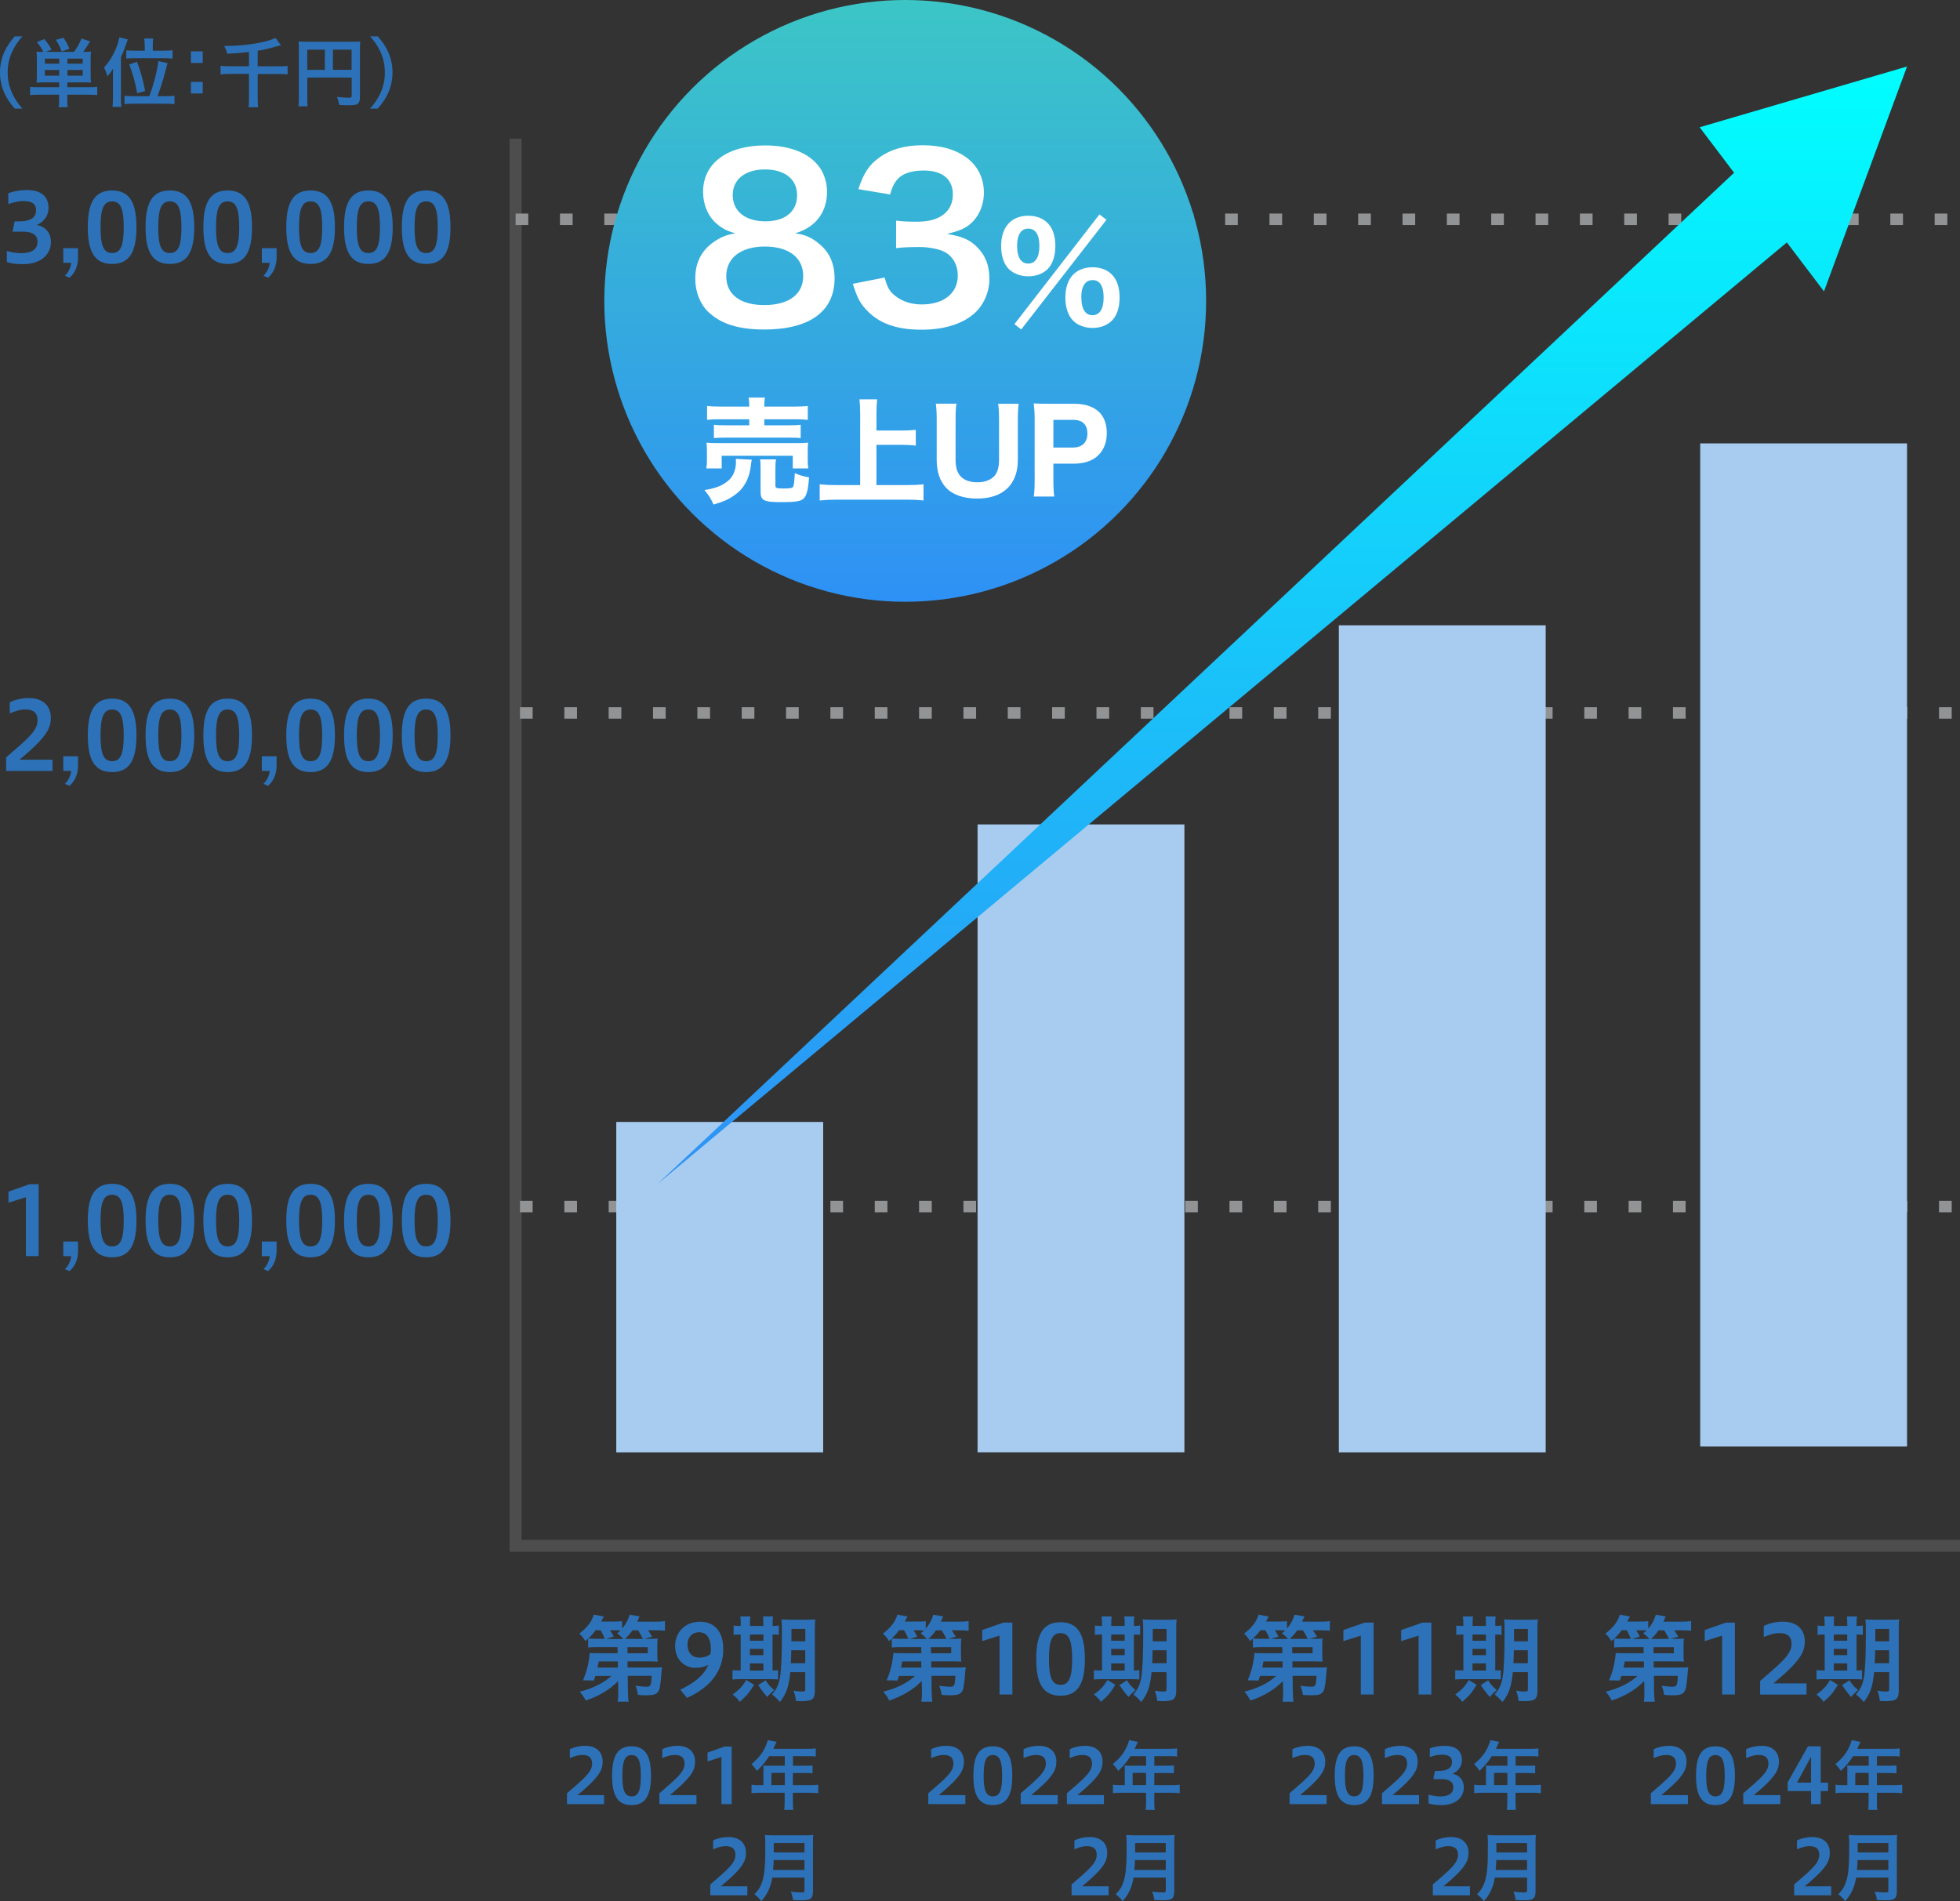
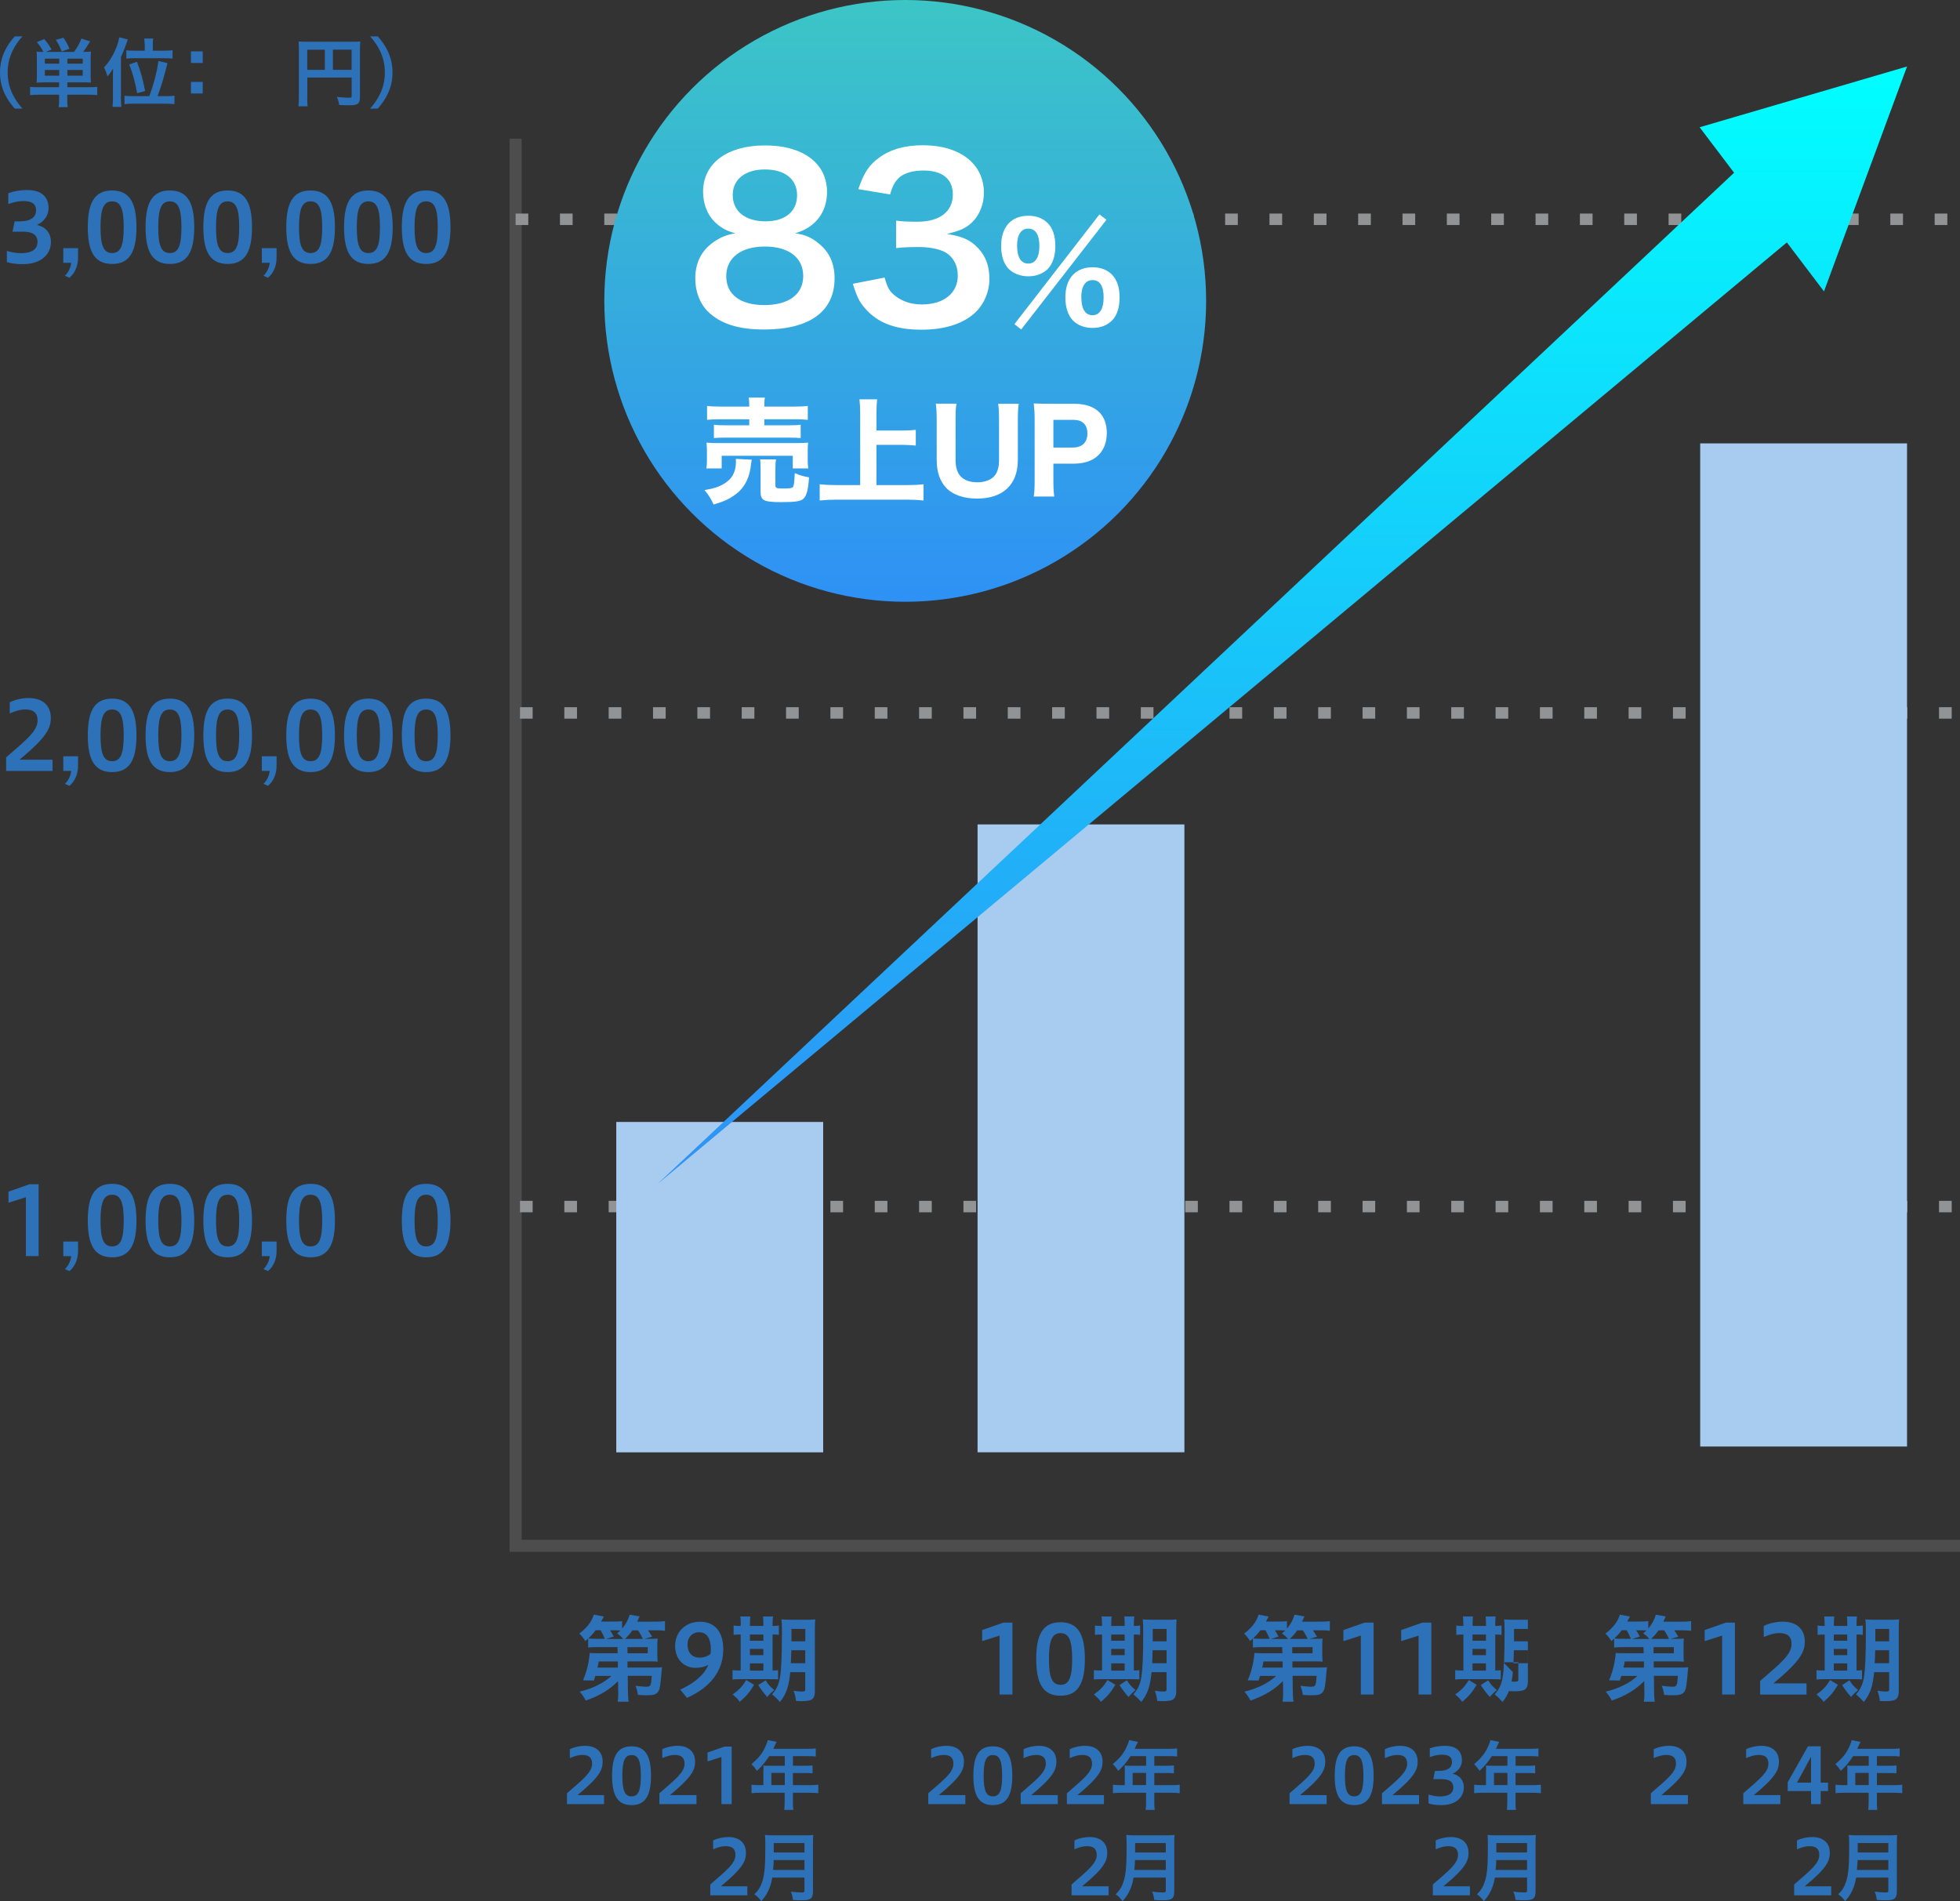
<svg xmlns="http://www.w3.org/2000/svg" id="_レイヤー_2" viewBox="0 0 309.39 300.14">
  <rect x="0" y="0" width="309.39" height="300.14" fill="#333333" stroke="none" />
  <defs>
    <style>.cls-1,.cls-2,.cls-3{fill:none;}.cls-4{fill:#a8ccf0;}.cls-2{stroke:#919395;stroke-dasharray:2 5;stroke-width:1.81px;}.cls-2,.cls-3{stroke-miterlimit:10;}.cls-5{isolation:isolate;}.cls-6{fill:url(#_名称未設定グラデーション_3);}.cls-7{fill:url(#_名称未設定グラデーション_2);}.cls-8{clip-path:url(#clippath-1);}.cls-9{clip-path:url(#clippath-3);}.cls-10{clip-path:url(#clippath-2);}.cls-11{fill:#fff;}.cls-12{fill:#2d72b8;}.cls-13{clip-path:url(#clippath);}.cls-3{stroke:#4d4d4d;stroke-width:1.9px;}</style>
    <clipPath id="clippath">
      <rect class="cls-1" x="97.28" y="177.12" width="32.66" height="52.16" />
    </clipPath>
    <clipPath id="clippath-1">
      <rect class="cls-1" x="268.38" y="70" width="32.65" height="158.36" />
    </clipPath>
    <clipPath id="clippath-2">
      <rect class="cls-1" x="154.31" y="130.15" width="32.65" height="99.12" />
    </clipPath>
    <clipPath id="clippath-3">
-       <rect class="cls-1" x="211.34" y="98.72" width="32.65" height="130.56" />
-     </clipPath>
+       </clipPath>
    <linearGradient id="_名称未設定グラデーション_3" x1="-1213.97" y1="66.51" x2="-1213.97" y2="65.51" gradientTransform="translate(239696.08 11746.27) scale(197.28 -176.46)" gradientUnits="userSpaceOnUse">
      <stop offset="0" stop-color="aqua" />
      <stop offset="1" stop-color="#2e91f5" />
    </linearGradient>
    <linearGradient id="_名称未設定グラデーション_2" x1="-1208.64" y1="63.86" x2="-1208.64" y2="62.86" gradientTransform="translate(114963.56 6066.51) scale(95 -95)" gradientUnits="userSpaceOnUse">
      <stop offset="0" stop-color="#3cc6c6" />
      <stop offset="1" stop-color="#2e91f5" />
    </linearGradient>
  </defs>
  <g id="_レイヤー_1-2">
    <path id="_パス_132" class="cls-3" d="M81.39,21.89v222.14h228" />
    <g class="cls-5">
      <path class="cls-12" d="M97.57,265.38c-1.29,1.35-3.06,2.4-5.11,3.08-.29-.56-.51-.87-.95-1.4,2.04-.5,3.78-1.35,5.01-2.49h-2.55c-.08.25-.1.38-.23.73l-1.71-.03c.4-.96.64-1.74.84-2.7.12-.66.21-1.32.22-1.62.25.03.68.04,1.39.04h3.02l-.03-.96h-3.27c-.58,0-.97.01-1.36.06v-1.41c-.17.15-.23.21-.45.39-.29-.48-.58-.85-.95-1.17,1.25-.96,1.96-1.89,2.29-3l1.59.3c-.21.39-.27.5-.43.79h1.87c.71,0,1.08-.01,1.44-.07v1.18c.57-.66.93-1.32,1.2-2.19l1.56.27c-.13.3-.15.33-.38.83h2.8c.78,0,1.11-.02,1.59-.09v1.53c-.45-.06-.87-.08-1.51-.08h-1.16c.27.41.41.62.64,1.01l-1.21.34h.71c.74,0,1.01-.02,1.38-.04-.04.29-.06.51-.06,1.03v1.53c0,.53.02.76.06,1.08-.36-.03-.78-.04-1.38-.04h-3.39v.97h4.2c.57,0,.91-.01,1.26-.04-.03.2-.04.29-.06.45-.04.55-.09,1.02-.12,1.38-.15,1.44-.24,1.82-.54,2.14-.28.33-.72.45-1.72.45-.43,0-.73-.01-1.37-.06-.09-.58-.18-.93-.38-1.44.56.08,1.28.15,1.61.15.79,0,.84-.08.95-1.72h-3.79l.03,2.46c.02.78.04,1.17.12,1.62h-1.74c.07-.42.09-.69.09-1.26v-.38l-.03-1.63ZM95.48,258.73c-.2-.48-.38-.86-.67-1.37h-.79c-.39.53-.67.84-1.16,1.3.33.04.66.06,1.35.06h1.28ZM97.52,262.29h-3.01c-.06.36-.08.45-.2.97h3.22v-.97ZM98.36,258.73c-.23-.3-.53-.57-.95-.87.25-.21.33-.27.54-.46-.24-.02-.52-.03-.82-.03h-.83c.18.27.27.42.58.99l-1.21.38h2.69ZM101.48,258.73c-.17-.38-.45-.87-.75-1.35h-.9c-.39.56-.72.93-1.18,1.35h2.83ZM99.05,261h3.2v-.96h-3.21l.02.96Z" />
      <path class="cls-12" d="M107.39,266.74c2-.95,3.69-2.15,4.43-3.92-.54.31-1.19.48-2.03.48-1.67,0-3.22-1.2-3.22-3.46s1.69-3.82,3.91-3.82c2.36,0,3.69,1.6,3.69,4.35,0,3.42-2.05,6.03-5.73,7.67l-1.05-1.29ZM112.15,261.12c.03-.27.06-.55.06-.74,0-1.77-.66-2.7-1.88-2.7-1,0-1.8.72-1.8,1.95s.67,2.06,1.92,2.06c.54,0,1.15-.14,1.69-.57Z" />
      <path class="cls-12" d="M116.93,256.44c0-.53-.01-.88-.08-1.25h1.59c-.04.34-.06.72-.06,1.26v.24h2.12v-.25c0-.57-.01-.92-.06-1.25h1.59c-.06.34-.08.71-.08,1.26v.24c.51-.01.74-.03.99-.08v1.49c-.25-.04-.46-.06-.99-.06v5.68c.48-.01.62-.01.87-.06v1.47c-.29-.03-.63-.04-1.23-.04h-4.82c-.6,0-.85.01-1.14.06v-1.49c.3.04.54.06,1.11.06h.18v-5.68c-.62,0-.85.02-1.12.06v-1.49c.25.06.51.08,1.12.08v-.25ZM119.03,265.98c-.75,1.23-1.14,1.7-2.26,2.69-.31-.45-.54-.67-1.12-1.17,1.02-.72,1.53-1.26,2.14-2.28l1.25.76ZM120.5,259.02v-.98h-2.12v.98h2.12ZM120.5,261.3v-.99h-2.12v.99h2.12ZM120.5,263.73v-1.14h-2.12v1.14h2.12ZM120.85,265.26c.51.78.54.81,1.37,1.56-.47.36-.79.69-1.11,1.08q-.82-.92-1.42-1.88l1.17-.76ZM124.75,263.97c-.24,2.31-.6,3.39-1.63,4.72-.45-.51-.72-.78-1.25-1.2.72-.81,1.06-1.54,1.26-2.73.21-1.27.3-3.43.3-7.21,0-1-.02-1.41-.08-1.9.46.04.87.06,1.64.06h2.13c.81,0,1.14-.01,1.57-.06-.04.36-.06.81-.06,1.62v9.72c0,.74-.19,1.17-.61,1.37-.29.12-.79.2-1.44.2-.18,0-.21,0-.93-.03-.07-.63-.16-1-.38-1.62.66.11.95.13,1.29.13.45,0,.55-.06.55-.3v-2.76h-2.37ZM124.91,260.52c-.02.87-.03,1.41-.08,2.05h2.28v-2.05h-2.21ZM127.12,257.16h-2.19v1.95h2.19v-1.95Z" />
    </g>
    <g class="cls-5">
      <path class="cls-12" d="M89.5,284.81v-1.71c2.61-2.27,3.97-3.32,3.97-4.67,0-.98-.55-1.38-1.55-1.38-.65,0-1.28.2-1.97.5v-1.4c.71-.36,1.63-.54,2.4-.54,1.83,0,2.78,1.02,2.78,2.48,0,1.28-.44,2.4-3.97,5.3h4.19v1.42h-5.85Z" />
      <path class="cls-12" d="M96.62,280.33c0-3.11.85-4.64,3.07-4.64s3.07,1.57,3.07,4.64-.85,4.64-3.07,4.64-3.07-1.55-3.07-4.64ZM101.16,280.33c0-2.28-.37-3.26-1.46-3.26s-1.46.98-1.46,3.26.36,3.26,1.46,3.26,1.46-1,1.46-3.26Z" />
      <path class="cls-12" d="M104.09,284.81v-1.71c2.61-2.27,3.97-3.32,3.97-4.67,0-.98-.55-1.38-1.55-1.38-.65,0-1.28.2-1.97.5v-1.4c.71-.36,1.63-.54,2.4-.54,1.83,0,2.78,1.02,2.78,2.48,0,1.28-.44,2.4-3.97,5.3h4.19v1.42h-5.85Z" />
      <path class="cls-12" d="M113.88,284.81v-7.44l-2.19.7v-1.4l2.67-.94h1.14v9.08h-1.62Z" />
      <path class="cls-12" d="M120.53,279.4c0-.25-.01-.44-.04-.68.25.02.5.04.81.04h2.58v-1.52h-2.46c-.61.95-1.19,1.63-1.94,2.32-.35-.52-.47-.66-.86-1.06,1.2-1.02,1.8-1.79,2.28-2.94.17-.37.25-.62.29-.85l1.4.28c-.08.14-.1.18-.18.35-.01.05-.13.29-.34.74h5.49c.56,0,.85-.01,1.21-.06v1.28c-.37-.05-.68-.06-1.21-.06h-2.39v1.52h1.88c.54,0,.85-.01,1.21-.05v1.24c-.35-.04-.67-.05-1.18-.05h-1.92v1.92h2.71c.55,0,.92-.02,1.3-.07v1.34c-.37-.05-.78-.07-1.3-.07h-2.71v1.45c0,.61.01.92.07,1.26h-1.44c.05-.35.07-.65.07-1.27v-1.44h-3.95c-.53,0-.9.02-1.28.07v-1.34c.37.05.74.07,1.28.07h.59v-2.41ZM123.88,281.81v-1.92h-2.12v1.92h2.12Z" />
      <path class="cls-12" d="M112.12,299.21v-1.71c2.61-2.27,3.97-3.32,3.97-4.67,0-.98-.55-1.38-1.55-1.38-.65,0-1.28.2-1.97.5v-1.4c.71-.36,1.63-.54,2.4-.54,1.84,0,2.78,1.02,2.78,2.48,0,1.28-.44,2.4-3.97,5.3h4.19v1.42h-5.85Z" />
      <path class="cls-12" d="M121.91,296.41c-.11.6-.2.98-.35,1.4-.31.89-.72,1.57-1.39,2.33-.34-.47-.64-.76-1.09-1.09.66-.65.98-1.18,1.26-2.06.35-1.09.47-2.47.47-5.52,0-.86-.01-1.38-.06-1.79.46.05.78.06,1.38.06h4.89c.65,0,.97-.01,1.36-.06-.04.32-.05.64-.05,1.33v7.62c0,.59-.13.94-.42,1.13-.26.17-.6.23-1.37.23-.38,0-.77-.01-1.37-.05-.07-.56-.14-.84-.34-1.31.6.08,1.25.13,1.73.13.35,0,.43-.06.43-.31v-2.04h-5.08ZM126.99,295.21v-1.57h-4.86c0,.36-.02.62-.1,1.57h4.95ZM126.99,292.44v-1.48h-4.85v1.48h4.85Z" />
    </g>
    <g class="cls-5">
      <path class="cls-12" d="M146.53,284.81v-1.71c2.62-2.27,3.97-3.32,3.97-4.67,0-.98-.55-1.38-1.55-1.38-.65,0-1.28.2-1.97.5v-1.4c.71-.36,1.63-.54,2.4-.54,1.83,0,2.78,1.02,2.78,2.48,0,1.28-.44,2.4-3.97,5.3h4.19v1.42h-5.85Z" />
      <path class="cls-12" d="M153.65,280.33c0-3.11.85-4.64,3.07-4.64s3.07,1.57,3.07,4.64-.85,4.64-3.07,4.64-3.07-1.55-3.07-4.64ZM158.19,280.33c0-2.28-.37-3.26-1.46-3.26s-1.46.98-1.46,3.26.36,3.26,1.46,3.26,1.46-1,1.46-3.26Z" />
      <path class="cls-12" d="M161.12,284.81v-1.71c2.62-2.27,3.97-3.32,3.97-4.67,0-.98-.55-1.38-1.55-1.38-.65,0-1.28.2-1.97.5v-1.4c.71-.36,1.63-.54,2.4-.54,1.83,0,2.78,1.02,2.78,2.48,0,1.28-.44,2.4-3.97,5.3h4.19v1.42h-5.85Z" />
      <path class="cls-12" d="M168.41,284.81v-1.71c2.62-2.27,3.97-3.32,3.97-4.67,0-.98-.55-1.38-1.55-1.38-.65,0-1.28.2-1.97.5v-1.4c.71-.36,1.63-.54,2.4-.54,1.83,0,2.78,1.02,2.78,2.48,0,1.28-.44,2.4-3.97,5.3h4.19v1.42h-5.85Z" />
      <path class="cls-12" d="M177.56,279.4c0-.25-.01-.44-.04-.68.25.02.5.04.82.04h2.58v-1.52h-2.46c-.61.95-1.19,1.63-1.94,2.32-.35-.52-.47-.66-.86-1.06,1.2-1.02,1.8-1.79,2.28-2.94.17-.37.25-.62.29-.85l1.4.28c-.08.14-.1.18-.18.35-.01.05-.13.29-.34.74h5.49c.56,0,.85-.01,1.21-.06v1.28c-.37-.05-.68-.06-1.21-.06h-2.39v1.52h1.88c.54,0,.85-.01,1.21-.05v1.24c-.35-.04-.67-.05-1.17-.05h-1.92v1.92h2.71c.55,0,.92-.02,1.3-.07v1.34c-.37-.05-.78-.07-1.3-.07h-2.71v1.45c0,.61.01.92.07,1.26h-1.44c.05-.35.07-.65.07-1.27v-1.44h-3.95c-.53,0-.9.02-1.28.07v-1.34c.37.05.74.07,1.28.07h.59v-2.41ZM180.91,281.81v-1.92h-2.12v1.92h2.12Z" />
      <path class="cls-12" d="M169.15,299.21v-1.71c2.61-2.27,3.97-3.32,3.97-4.67,0-.98-.55-1.38-1.55-1.38-.65,0-1.28.2-1.97.5v-1.4c.71-.36,1.63-.54,2.4-.54,1.83,0,2.78,1.02,2.78,2.48,0,1.28-.44,2.4-3.97,5.3h4.19v1.42h-5.85Z" />
      <path class="cls-12" d="M178.94,296.41c-.11.6-.2.98-.35,1.4-.31.89-.72,1.57-1.39,2.33-.33-.47-.64-.76-1.09-1.09.66-.65.98-1.18,1.26-2.06.35-1.09.47-2.47.47-5.52,0-.86-.01-1.38-.06-1.79.46.05.78.06,1.38.06h4.89c.65,0,.97-.01,1.36-.06-.04.32-.05.64-.05,1.33v7.62c0,.59-.13.94-.42,1.13-.26.17-.6.23-1.37.23-.38,0-.77-.01-1.37-.05-.07-.56-.14-.84-.34-1.31.6.08,1.25.13,1.73.13.35,0,.43-.06.43-.31v-2.04h-5.08ZM184.02,295.21v-1.57h-4.86c0,.36-.02.62-.1,1.57h4.95ZM184.02,292.44v-1.48h-4.84v1.48h4.84Z" />
    </g>
    <g class="cls-5">
      <path class="cls-12" d="M203.56,284.81v-1.71c2.61-2.27,3.97-3.32,3.97-4.67,0-.98-.55-1.38-1.55-1.38-.65,0-1.28.2-1.97.5v-1.4c.71-.36,1.63-.54,2.4-.54,1.83,0,2.78,1.02,2.78,2.48,0,1.28-.44,2.4-3.97,5.3h4.19v1.42h-5.85Z" />
      <path class="cls-12" d="M210.69,280.33c0-3.11.85-4.64,3.07-4.64s3.07,1.57,3.07,4.64-.85,4.64-3.07,4.64-3.07-1.55-3.07-4.64ZM215.22,280.33c0-2.28-.37-3.26-1.46-3.26s-1.46.98-1.46,3.26.36,3.26,1.46,3.26,1.46-1,1.46-3.26Z" />
      <path class="cls-12" d="M218.15,284.81v-1.71c2.61-2.27,3.97-3.32,3.97-4.67,0-.98-.55-1.38-1.55-1.38-.65,0-1.28.2-1.97.5v-1.4c.71-.36,1.63-.54,2.4-.54,1.83,0,2.78,1.02,2.78,2.48,0,1.28-.44,2.4-3.97,5.3h4.19v1.42h-5.85Z" />
      <path class="cls-12" d="M225.52,283.31c.4.12,1.08.29,1.8.29,1.51,0,2.09-.6,2.09-1.42,0-.86-.59-1.31-1.85-1.31h-1.31l.26-1.3h.56c1.54,0,2.13-.55,2.13-1.4,0-.92-.67-1.16-1.63-1.16-.65,0-1.25.16-1.87.38v-1.38c.71-.26,1.51-.4,2.36-.4,1.91,0,2.71.93,2.71,2.28,0,.89-.52,1.71-1.48,2.12,1.21.28,1.78,1.12,1.78,2.15,0,1.55-1.22,2.81-3.53,2.81-.86,0-1.47-.08-2.04-.26v-1.4Z" />
      <path class="cls-12" d="M234.59,279.4c0-.25-.01-.44-.04-.68.25.02.5.04.82.04h2.58v-1.52h-2.46c-.61.95-1.19,1.63-1.94,2.32-.35-.52-.47-.66-.86-1.06,1.2-1.02,1.8-1.79,2.28-2.94.17-.37.25-.62.29-.85l1.4.28c-.08.14-.1.18-.18.35-.01.05-.13.29-.34.74h5.49c.56,0,.85-.01,1.21-.06v1.28c-.37-.05-.68-.06-1.21-.06h-2.39v1.52h1.88c.54,0,.85-.01,1.21-.05v1.24c-.35-.04-.67-.05-1.18-.05h-1.92v1.92h2.71c.55,0,.92-.02,1.29-.07v1.34c-.37-.05-.78-.07-1.29-.07h-2.71v1.45c0,.61.01.92.07,1.26h-1.44c.05-.35.07-.65.07-1.27v-1.44h-3.95c-.53,0-.9.02-1.28.07v-1.34c.37.05.74.07,1.28.07h.59v-2.41ZM237.95,281.81v-1.92h-2.12v1.92h2.12Z" />
      <path class="cls-12" d="M226.18,299.21v-1.71c2.61-2.27,3.97-3.32,3.97-4.67,0-.98-.55-1.38-1.55-1.38-.65,0-1.28.2-1.97.5v-1.4c.71-.36,1.63-.54,2.4-.54,1.83,0,2.78,1.02,2.78,2.48,0,1.28-.44,2.4-3.97,5.3h4.19v1.42h-5.85Z" />
      <path class="cls-12" d="M235.97,296.41c-.11.6-.2.98-.35,1.4-.31.89-.72,1.57-1.39,2.33-.34-.47-.64-.76-1.09-1.09.66-.65.98-1.18,1.26-2.06.35-1.09.47-2.47.47-5.52,0-.86-.01-1.38-.06-1.79.46.05.78.06,1.38.06h4.89c.65,0,.97-.01,1.36-.06-.04.32-.05.64-.05,1.33v7.62c0,.59-.13.94-.42,1.13-.26.17-.6.23-1.37.23-.38,0-.77-.01-1.37-.05-.07-.56-.14-.84-.34-1.31.6.08,1.25.13,1.73.13.35,0,.43-.06.43-.31v-2.04h-5.08ZM241.05,295.21v-1.57h-4.86c0,.36-.02.62-.1,1.57h4.95ZM241.05,292.44v-1.48h-4.85v1.48h4.85Z" />
    </g>
    <g class="cls-5">
      <path class="cls-12" d="M260.59,284.81v-1.71c2.61-2.27,3.97-3.32,3.97-4.67,0-.98-.55-1.38-1.55-1.38-.65,0-1.28.2-1.97.5v-1.4c.71-.36,1.63-.54,2.4-.54,1.84,0,2.78,1.02,2.78,2.48,0,1.28-.44,2.4-3.97,5.3h4.19v1.42h-5.85Z" />
-       <path class="cls-12" d="M267.72,280.33c0-3.11.85-4.64,3.07-4.64s3.07,1.57,3.07,4.64-.85,4.64-3.07,4.64-3.07-1.55-3.07-4.64ZM272.25,280.33c0-2.28-.37-3.26-1.46-3.26s-1.46.98-1.46,3.26.36,3.26,1.46,3.26,1.46-1,1.46-3.26Z" />
      <path class="cls-12" d="M275.18,284.81v-1.71c2.61-2.27,3.97-3.32,3.97-4.67,0-.98-.55-1.38-1.55-1.38-.65,0-1.28.2-1.97.5v-1.4c.71-.36,1.63-.54,2.4-.54,1.84,0,2.78,1.02,2.78,2.48,0,1.28-.44,2.4-3.97,5.3h4.19v1.42h-5.85Z" />
      <path class="cls-12" d="M285.88,284.81v-2.06h-3.69v-1.38l3.2-5.68h2.01v5.73h1.16v1.33h-1.16v2.06h-1.52ZM285.88,281.42v-4.09l-2.22,4.09h2.22Z" />
      <path class="cls-12" d="M291.62,279.4c0-.25-.01-.44-.04-.68.25.02.5.04.82.04h2.58v-1.52h-2.46c-.61.95-1.19,1.63-1.94,2.32-.35-.52-.47-.66-.86-1.06,1.2-1.02,1.8-1.79,2.28-2.94.17-.37.25-.62.29-.85l1.4.28c-.08.14-.1.18-.18.35-.01.05-.13.29-.34.74h5.49c.56,0,.85-.01,1.21-.06v1.28c-.37-.05-.68-.06-1.21-.06h-2.39v1.52h1.88c.54,0,.85-.01,1.21-.05v1.24c-.35-.04-.67-.05-1.17-.05h-1.92v1.92h2.71c.55,0,.92-.02,1.29-.07v1.34c-.37-.05-.78-.07-1.29-.07h-2.71v1.45c0,.61.01.92.07,1.26h-1.44c.05-.35.07-.65.07-1.27v-1.44h-3.95c-.53,0-.9.02-1.28.07v-1.34c.37.05.74.07,1.28.07h.59v-2.41ZM294.98,281.81v-1.92h-2.12v1.92h2.12Z" />
      <path class="cls-12" d="M283.21,299.21v-1.71c2.61-2.27,3.97-3.32,3.97-4.67,0-.98-.55-1.38-1.55-1.38-.65,0-1.28.2-1.97.5v-1.4c.71-.36,1.63-.54,2.4-.54,1.83,0,2.78,1.02,2.78,2.48,0,1.28-.44,2.4-3.97,5.3h4.19v1.42h-5.85Z" />
      <path class="cls-12" d="M293,296.41c-.11.6-.21.98-.35,1.4-.31.89-.72,1.57-1.39,2.33-.33-.47-.63-.76-1.09-1.09.66-.65.98-1.18,1.26-2.06.35-1.09.47-2.47.47-5.52,0-.86-.01-1.38-.06-1.79.46.05.78.06,1.38.06h4.89c.65,0,.97-.01,1.36-.06-.04.32-.05.64-.05,1.33v7.62c0,.59-.13.94-.42,1.13-.26.17-.6.23-1.37.23-.38,0-.77-.01-1.37-.05-.07-.56-.14-.84-.34-1.31.6.08,1.25.13,1.73.13.35,0,.43-.06.43-.31v-2.04h-5.08ZM298.08,295.21v-1.57h-4.86c0,.36-.02.62-.1,1.57h4.95ZM298.08,292.44v-1.48h-4.84v1.48h4.84Z" />
    </g>
    <g class="cls-5">
      <path class="cls-12" d="M2.33,17.14c-1.24-1.38-2.33-3.2-2.33-5.7s1.09-4.32,2.33-5.7h1.21c-1.24,1.38-2.33,3.21-2.33,5.7s1.09,4.32,2.33,5.7h-1.21Z" />
      <path class="cls-12" d="M7.02,13.01c-.53,0-.84.01-1.25.04.04-.38.05-.67.05-1.18v-2.47c0-.59-.01-.9-.05-1.25.3.04.54.05,1.08.05-.3-.6-.54-.96-1.04-1.55l1.18-.48c.53.64.77.97,1.15,1.65l-.9.37h4.45c.56-.79.9-1.39,1.16-2.1l1.38.44c-.5.82-.78,1.24-1.12,1.66.63,0,.92-.01,1.25-.05-.04.32-.05.64-.05,1.25v2.45c0,.55.01.88.05,1.2-.42-.02-.77-.04-1.25-.04h-2.48v.77h3.44c.6,0,.94-.01,1.28-.06v1.31c-.34-.05-.82-.07-1.42-.07h-3.31v.77c0,.59.01.82.07,1.19h-1.43c.06-.33.07-.6.07-1.19v-.77h-3.19c-.59,0-1.03.02-1.39.07v-1.31c.36.05.71.06,1.29.06h3.29v-.77h-2.33ZM9.35,9.26h-2.27v.79h2.27v-.79ZM9.35,11.05h-2.27v.9h2.27v-.9ZM9.73,8.13c-.25-.71-.42-1.06-.92-1.84l1.21-.33c.47.7.6.95.95,1.74l-1.24.43ZM13.06,10.05v-.79h-2.42v.79h2.42ZM13.06,11.95v-.9h-2.42v.9h2.42Z" />
      <path class="cls-12" d="M17.82,12.15c0-.4.01-.83.04-1.32-.42.64-.56.84-.9,1.24-.12-.46-.3-.95-.54-1.42.83-.88,1.47-1.96,1.97-3.21.22-.58.37-1.13.43-1.55l1.36.34c-.37,1.08-.68,1.88-1.09,2.78v6.49c0,.52.02.92.07,1.37h-1.4c.05-.46.07-.79.07-1.38v-3.33ZM23.57,15.17c.7-1.86,1.26-4.04,1.43-5.54l1.44.34q-.17.59-.43,1.62c-.26,1.04-.65,2.24-1.14,3.59h1.32c.61,0,1-.02,1.35-.07v1.33c-.4-.05-.82-.07-1.4-.07h-5.1c-.58,0-1.02.02-1.39.07v-1.33c.35.05.74.07,1.36.07h2.57ZM22.83,6.99c0-.38-.02-.64-.07-.91h1.43c-.05.24-.07.48-.07.91v1.01h1.78c.6,0,.98-.02,1.34-.07v1.32c-.37-.04-.79-.06-1.34-.06h-4.58c-.64,0-1.08.02-1.38.06v-1.31c.35.05.67.06,1.36.06h1.55v-1.01ZM21.65,14.71c-.34-1.82-.68-3.08-1.25-4.53l1.22-.43c.61,1.63.9,2.66,1.29,4.62l-1.27.35Z" />
      <path class="cls-12" d="M32,8.11v1.83h-1.86v-1.83h1.86ZM32,12.93v1.83h-1.86v-1.83h1.86Z" />
-       <path class="cls-12" d="M39.3,8.2c-1.66.19-2.06.22-3.44.28-.1-.47-.22-.78-.48-1.22,2.55-.01,5.01-.3,6.8-.8.62-.17.94-.29,1.29-.49l.88,1.17c-.37.1-.4.1-.74.2-1.26.36-1.91.5-2.93.67v2.46h3.35c.61,0,1-.02,1.37-.07v1.35c-.42-.05-.82-.07-1.36-.07h-3.36v3.81c0,.71.02,1.07.07,1.44h-1.52c.06-.4.07-.74.07-1.48v-3.78h-3.15c-.54,0-.89.02-1.33.07v-1.35c.4.05.77.07,1.34.07h3.14v-2.27Z" />
      <path class="cls-12" d="M48.5,15.41c0,.74.01,1.1.06,1.37h-1.45c.05-.38.07-.8.07-1.42v-7.69c0-.49-.01-.79-.05-1.13.38.04.68.05,1.32.05h7.15c.64,0,1-.01,1.27-.05-.04.35-.05.65-.05,1.28v7.53c0,.6-.14.94-.48,1.1-.22.12-.6.17-1.22.17-.46,0-1.12-.02-1.58-.05-.06-.46-.16-.78-.36-1.27.78.08,1.37.13,1.79.13.47,0,.54-.04.54-.31v-2.88h-7v3.15ZM51.28,7.85h-2.78v3.18h2.78v-3.18ZM55.5,11.02v-3.18h-2.95v3.18h2.95Z" />
      <path class="cls-12" d="M58.42,17.14c1.24-1.38,2.33-3.2,2.33-5.7s-1.09-4.32-2.33-5.7h1.21c1.24,1.38,2.33,3.21,2.33,5.7s-1.09,4.32-2.33,5.7h-1.21Z" />
    </g>
    <g class="cls-5">
      <path class="cls-12" d="M4.09,198.3v-9.3l-2.75.87v-1.75l3.34-1.17h1.42v11.35h-2.02Z" />
      <path class="cls-12" d="M10.24,200.36c.46-.42.92-1.21,1-2.05h-1.25v-2.31h2.33v1.42c0,1.23-.36,2.38-1.35,3.25l-.74-.32Z" />
      <path class="cls-12" d="M13.86,192.69c0-3.88,1.07-5.8,3.84-5.8s3.84,1.96,3.84,5.8-1.07,5.8-3.84,5.8-3.84-1.94-3.84-5.8ZM19.53,192.69c0-2.85-.46-4.08-1.83-4.08s-1.83,1.23-1.83,4.08.45,4.08,1.83,4.08,1.83-1.24,1.83-4.08Z" />
      <path class="cls-12" d="M22.98,192.69c0-3.88,1.06-5.8,3.84-5.8s3.84,1.96,3.84,5.8-1.07,5.8-3.84,5.8-3.84-1.94-3.84-5.8ZM28.64,192.69c0-2.85-.46-4.08-1.83-4.08s-1.83,1.23-1.83,4.08.45,4.08,1.83,4.08,1.83-1.24,1.83-4.08Z" />
      <path class="cls-12" d="M32.1,192.69c0-3.88,1.06-5.8,3.84-5.8s3.84,1.96,3.84,5.8-1.07,5.8-3.84,5.8-3.84-1.94-3.84-5.8ZM37.76,192.69c0-2.85-.46-4.08-1.83-4.08s-1.83,1.23-1.83,4.08.45,4.08,1.83,4.08,1.83-1.24,1.83-4.08Z" />
      <path class="cls-12" d="M41.58,200.36c.46-.42.92-1.21,1-2.05h-1.25v-2.31h2.33v1.42c0,1.23-.36,2.38-1.35,3.25l-.73-.32Z" />
      <path class="cls-12" d="M45.19,192.69c0-3.88,1.06-5.8,3.84-5.8s3.84,1.96,3.84,5.8-1.07,5.8-3.84,5.8-3.84-1.94-3.84-5.8ZM50.86,192.69c0-2.85-.46-4.08-1.83-4.08s-1.83,1.23-1.83,4.08.45,4.08,1.83,4.08,1.83-1.24,1.83-4.08Z" />
-       <path class="cls-12" d="M54.31,192.69c0-3.88,1.07-5.8,3.84-5.8s3.84,1.96,3.84,5.8-1.07,5.8-3.84,5.8-3.84-1.94-3.84-5.8ZM59.98,192.69c0-2.85-.46-4.08-1.83-4.08s-1.83,1.23-1.83,4.08.45,4.08,1.83,4.08,1.83-1.24,1.83-4.08Z" />
      <path class="cls-12" d="M63.43,192.69c0-3.88,1.07-5.8,3.84-5.8s3.84,1.96,3.84,5.8-1.07,5.8-3.84,5.8-3.84-1.94-3.84-5.8ZM69.1,192.69c0-2.85-.46-4.08-1.83-4.08s-1.83,1.23-1.83,4.08.45,4.08,1.83,4.08,1.83-1.24,1.83-4.08Z" />
    </g>
    <g class="cls-5">
      <path class="cls-12" d="M.97,121.7v-2.14c3.27-2.83,4.96-4.16,4.96-5.83,0-1.23-.69-1.73-1.93-1.73-.81,0-1.61.26-2.46.63v-1.75c.88-.45,2.04-.68,3-.68,2.29,0,3.48,1.28,3.48,3.11,0,1.6-.55,3-4.96,6.63h5.23v1.77H.97Z" />
      <path class="cls-12" d="M10.24,123.75c.46-.42.92-1.21,1-2.05h-1.25v-2.31h2.33v1.42c0,1.23-.36,2.38-1.35,3.25l-.74-.32Z" />
      <path class="cls-12" d="M13.86,116.09c0-3.88,1.07-5.8,3.84-5.8s3.84,1.96,3.84,5.8-1.07,5.8-3.84,5.8-3.84-1.94-3.84-5.8ZM19.53,116.09c0-2.85-.46-4.08-1.83-4.08s-1.83,1.23-1.83,4.08.45,4.08,1.83,4.08,1.83-1.24,1.83-4.08Z" />
      <path class="cls-12" d="M22.98,116.09c0-3.88,1.06-5.8,3.84-5.8s3.84,1.96,3.84,5.8-1.07,5.8-3.84,5.8-3.84-1.94-3.84-5.8ZM28.64,116.09c0-2.85-.46-4.08-1.83-4.08s-1.83,1.23-1.83,4.08.45,4.08,1.83,4.08,1.83-1.24,1.83-4.08Z" />
      <path class="cls-12" d="M32.1,116.09c0-3.88,1.06-5.8,3.84-5.8s3.84,1.96,3.84,5.8-1.07,5.8-3.84,5.8-3.84-1.94-3.84-5.8ZM37.76,116.09c0-2.85-.46-4.08-1.83-4.08s-1.83,1.23-1.83,4.08.45,4.08,1.83,4.08,1.83-1.24,1.83-4.08Z" />
      <path class="cls-12" d="M41.58,123.75c.46-.42.92-1.21,1-2.05h-1.25v-2.31h2.33v1.42c0,1.23-.36,2.38-1.35,3.25l-.73-.32Z" />
      <path class="cls-12" d="M45.19,116.09c0-3.88,1.06-5.8,3.84-5.8s3.84,1.96,3.84,5.8-1.07,5.8-3.84,5.8-3.84-1.94-3.84-5.8ZM50.86,116.09c0-2.85-.46-4.08-1.83-4.08s-1.83,1.23-1.83,4.08.45,4.08,1.83,4.08,1.83-1.24,1.83-4.08Z" />
      <path class="cls-12" d="M54.31,116.09c0-3.88,1.07-5.8,3.84-5.8s3.84,1.96,3.84,5.8-1.07,5.8-3.84,5.8-3.84-1.94-3.84-5.8ZM59.98,116.09c0-2.85-.46-4.08-1.83-4.08s-1.83,1.23-1.83,4.08.45,4.08,1.83,4.08,1.83-1.24,1.83-4.08Z" />
      <path class="cls-12" d="M63.43,116.09c0-3.88,1.07-5.8,3.84-5.8s3.84,1.96,3.84,5.8-1.07,5.8-3.84,5.8-3.84-1.94-3.84-5.8ZM69.1,116.09c0-2.85-.46-4.08-1.83-4.08s-1.83,1.23-1.83,4.08.45,4.08,1.83,4.08,1.83-1.24,1.83-4.08Z" />
    </g>
    <g class="cls-5">
      <path class="cls-12" d="M1.06,39.61c.5.15,1.35.36,2.25.36,1.89,0,2.61-.75,2.61-1.77,0-1.08-.74-1.63-2.31-1.63h-1.63l.33-1.62h.71c1.92,0,2.67-.69,2.67-1.75,0-1.15-.84-1.46-2.04-1.46-.81,0-1.56.2-2.34.48v-1.72c.88-.33,1.89-.5,2.96-.5,2.38,0,3.39,1.17,3.39,2.85,0,1.11-.64,2.14-1.84,2.66,1.51.34,2.22,1.39,2.22,2.68,0,1.93-1.53,3.51-4.41,3.51-1.08,0-1.84-.1-2.55-.33v-1.75Z" />
      <path class="cls-12" d="M10.24,43.54c.46-.42.92-1.21,1-2.05h-1.25v-2.31h2.33v1.42c0,1.23-.36,2.38-1.35,3.25l-.74-.32Z" />
      <path class="cls-12" d="M13.86,35.87c0-3.88,1.07-5.8,3.84-5.8s3.84,1.96,3.84,5.8-1.07,5.8-3.84,5.8-3.84-1.94-3.84-5.8ZM19.53,35.87c0-2.85-.46-4.08-1.83-4.08s-1.83,1.23-1.83,4.08.45,4.08,1.83,4.08,1.83-1.24,1.83-4.08Z" />
      <path class="cls-12" d="M22.98,35.87c0-3.88,1.06-5.8,3.84-5.8s3.84,1.96,3.84,5.8-1.07,5.8-3.84,5.8-3.84-1.94-3.84-5.8ZM28.64,35.87c0-2.85-.46-4.08-1.83-4.08s-1.83,1.23-1.83,4.08.45,4.08,1.83,4.08,1.83-1.24,1.83-4.08Z" />
      <path class="cls-12" d="M32.1,35.87c0-3.88,1.06-5.8,3.84-5.8s3.84,1.96,3.84,5.8-1.07,5.8-3.84,5.8-3.84-1.94-3.84-5.8ZM37.76,35.87c0-2.85-.46-4.08-1.83-4.08s-1.83,1.23-1.83,4.08.45,4.08,1.83,4.08,1.83-1.24,1.83-4.08Z" />
      <path class="cls-12" d="M41.58,43.54c.46-.42.92-1.21,1-2.05h-1.25v-2.31h2.33v1.42c0,1.23-.36,2.38-1.35,3.25l-.73-.32Z" />
      <path class="cls-12" d="M45.19,35.87c0-3.88,1.06-5.8,3.84-5.8s3.84,1.96,3.84,5.8-1.07,5.8-3.84,5.8-3.84-1.94-3.84-5.8ZM50.86,35.87c0-2.85-.46-4.08-1.83-4.08s-1.83,1.23-1.83,4.08.45,4.08,1.83,4.08,1.83-1.24,1.83-4.08Z" />
      <path class="cls-12" d="M54.31,35.87c0-3.88,1.07-5.8,3.84-5.8s3.84,1.96,3.84,5.8-1.07,5.8-3.84,5.8-3.84-1.94-3.84-5.8ZM59.98,35.87c0-2.85-.46-4.08-1.83-4.08s-1.83,1.23-1.83,4.08.45,4.08,1.83,4.08,1.83-1.24,1.83-4.08Z" />
      <path class="cls-12" d="M63.43,35.87c0-3.88,1.07-5.8,3.84-5.8s3.84,1.96,3.84,5.8-1.07,5.8-3.84,5.8-3.84-1.94-3.84-5.8ZM69.1,35.87c0-2.85-.46-4.08-1.83-4.08s-1.83,1.23-1.83,4.08.45,4.08,1.83,4.08,1.83-1.24,1.83-4.08Z" />
    </g>
    <g class="cls-5">
-       <path class="cls-12" d="M145.48,265.38c-1.29,1.35-3.06,2.4-5.11,3.08-.28-.56-.51-.87-.94-1.4,2.04-.5,3.78-1.35,5.01-2.49h-2.55c-.07.25-.1.38-.22.73l-1.71-.03c.41-.96.65-1.74.84-2.7.12-.66.21-1.32.23-1.62.25.03.67.04,1.39.04h3.02l-.03-.96h-3.27c-.58,0-.97.01-1.37.06v-1.41c-.16.15-.22.21-.45.39-.29-.48-.59-.85-.95-1.17,1.25-.96,1.96-1.89,2.29-3l1.59.3c-.21.39-.27.5-.43.79h1.87c.71,0,1.08-.01,1.44-.07v1.18c.57-.66.93-1.32,1.2-2.19l1.56.27c-.14.3-.15.33-.38.83h2.8c.78,0,1.11-.02,1.59-.09v1.53c-.45-.06-.87-.08-1.52-.08h-1.15c.27.41.4.62.64,1.01l-1.21.34h.71c.73,0,1-.02,1.38-.04-.04.29-.06.51-.06,1.03v1.53c0,.53.01.76.06,1.08-.36-.03-.78-.04-1.38-.04h-3.39l.02.97h4.19c.57,0,.91-.01,1.26-.04-.03.2-.04.29-.06.45-.04.55-.09,1.02-.12,1.38-.15,1.44-.24,1.82-.54,2.14-.29.33-.72.45-1.72.45-.44,0-.73-.01-1.37-.06-.09-.58-.18-.93-.38-1.44.55.08,1.28.15,1.61.15.79,0,.84-.08.95-1.72h-3.79l.03,2.46c.02.78.04,1.17.12,1.62h-1.74c.07-.42.09-.69.09-1.26v-.38l-.03-1.63ZM143.39,258.73c-.2-.48-.38-.86-.68-1.37h-.79c-.39.53-.67.84-1.15,1.3.33.04.66.06,1.35.06h1.28ZM145.43,262.29h-3.01c-.06.36-.08.45-.2.97h3.22l-.02-.97ZM146.27,258.73c-.23-.3-.53-.57-.95-.87.25-.21.33-.27.54-.46-.24-.02-.53-.03-.82-.03h-.83c.18.27.27.42.59.99l-1.21.38h2.68ZM149.39,258.73c-.17-.38-.45-.87-.75-1.35h-.9c-.39.56-.72.93-1.19,1.35h2.84ZM146.96,261h3.19v-.96h-3.21l.02.96Z" />
      <path class="cls-12" d="M157.78,267.51v-9.3l-2.74.87v-1.75l3.34-1.17h1.43v11.35h-2.03Z" />
      <path class="cls-12" d="M163.57,261.9c0-3.88,1.07-5.8,3.84-5.8s3.84,1.96,3.84,5.8-1.07,5.8-3.84,5.8-3.84-1.94-3.84-5.8ZM169.24,261.9c0-2.85-.46-4.08-1.83-4.08s-1.83,1.23-1.83,4.08.45,4.08,1.83,4.08,1.83-1.24,1.83-4.08Z" />
      <path class="cls-12" d="M173.96,256.44c0-.53-.02-.88-.08-1.25h1.59c-.04.34-.06.72-.06,1.26v.24h2.12v-.25c0-.57-.01-.92-.06-1.25h1.59c-.06.34-.08.71-.08,1.26v.24c.51-.01.74-.03.99-.08v1.49c-.25-.04-.46-.06-.99-.06v5.68c.48-.01.62-.01.87-.06v1.47c-.29-.03-.63-.04-1.23-.04h-4.81c-.6,0-.86.01-1.14.06v-1.49c.3.04.54.06,1.11.06h.18v-5.68c-.62,0-.86.02-1.12.06v-1.49c.25.06.51.08,1.12.08v-.25ZM176.06,265.98c-.75,1.23-1.14,1.7-2.27,2.69-.31-.45-.54-.67-1.12-1.17,1.02-.72,1.53-1.26,2.15-2.28l1.25.76ZM177.53,259.02v-.98h-2.12v.98h2.12ZM177.53,261.3v-.99h-2.12v.99h2.12ZM177.53,263.73v-1.14h-2.12v1.14h2.12ZM177.88,265.26c.51.78.54.81,1.37,1.56-.46.36-.79.69-1.11,1.08q-.83-.92-1.42-1.88l1.17-.76ZM181.78,263.97c-.24,2.31-.6,3.39-1.63,4.72-.45-.51-.72-.78-1.25-1.2.72-.81,1.07-1.54,1.26-2.73.21-1.27.3-3.43.3-7.21,0-1-.02-1.41-.08-1.9.46.04.87.06,1.64.06h2.13c.81,0,1.14-.01,1.58-.06-.04.36-.06.81-.06,1.62v9.72c0,.74-.2,1.17-.62,1.37-.29.12-.79.2-1.44.2-.18,0-.21,0-.93-.03-.08-.63-.17-1-.38-1.62.66.11.95.13,1.29.13.45,0,.55-.06.55-.3v-2.76h-2.37ZM181.94,260.52c-.01.87-.03,1.41-.07,2.05h2.28v-2.05h-2.21ZM184.15,257.16h-2.19v1.95h2.19v-1.95Z" />
    </g>
    <g class="cls-5">
      <path class="cls-12" d="M202.51,265.38c-1.29,1.35-3.06,2.4-5.12,3.08-.29-.56-.51-.87-.95-1.4,2.04-.5,3.78-1.35,5.01-2.49h-2.55c-.08.25-.11.38-.23.73l-1.71-.03c.41-.96.64-1.74.84-2.7.12-.66.21-1.32.22-1.62.26.03.68.04,1.4.04h3.01l-.03-.96h-3.27c-.58,0-.97.01-1.36.06v-1.41c-.17.15-.23.21-.45.39-.28-.48-.58-.85-.94-1.17,1.25-.96,1.96-1.89,2.29-3l1.59.3c-.21.39-.27.5-.43.79h1.88c.71,0,1.08-.01,1.44-.07v1.18c.57-.66.93-1.32,1.2-2.19l1.56.27c-.13.3-.15.33-.38.83h2.8c.78,0,1.11-.02,1.59-.09v1.53c-.45-.06-.87-.08-1.51-.08h-1.16c.27.41.41.62.65,1.01l-1.21.34h.71c.74,0,1-.02,1.38-.04-.04.29-.06.51-.06,1.03v1.53c0,.53.02.76.06,1.08-.36-.03-.78-.04-1.38-.04h-3.39v.97h4.2c.57,0,.92-.01,1.26-.04-.03.2-.04.29-.06.45-.04.55-.09,1.02-.12,1.38-.15,1.44-.24,1.82-.54,2.14-.28.33-.72.45-1.72.45-.43,0-.74-.01-1.37-.06-.09-.58-.18-.93-.38-1.44.56.08,1.28.15,1.6.15.79,0,.84-.08.95-1.72h-3.79l.03,2.46c.01.78.04,1.17.12,1.62h-1.74c.08-.42.09-.69.09-1.26v-.38l-.03-1.63ZM200.42,258.73c-.2-.48-.38-.86-.67-1.37h-.79c-.39.53-.68.84-1.16,1.3.33.04.66.06,1.35.06h1.28ZM202.46,262.29h-3.02c-.06.36-.07.45-.2.97h3.23v-.97ZM203.3,258.73c-.22-.3-.53-.57-.95-.87.25-.21.33-.27.54-.46-.24-.02-.52-.03-.83-.03h-.82c.18.27.27.42.58.99l-1.21.38h2.69ZM206.42,258.73c-.16-.38-.45-.87-.75-1.35h-.9c-.39.56-.72.93-1.18,1.35h2.83ZM203.99,261h3.2v-.96h-3.21v.96Z" />
      <path class="cls-12" d="M214.81,267.51v-9.3l-2.75.87v-1.75l3.35-1.17h1.42v11.35h-2.02Z" />
      <path class="cls-12" d="M223.93,267.51v-9.3l-2.75.87v-1.75l3.34-1.17h1.42v11.35h-2.02Z" />
-       <path class="cls-12" d="M230.99,256.44c0-.53-.01-.88-.07-1.25h1.59c-.04.34-.06.72-.06,1.26v.24h2.12v-.25c0-.57-.02-.92-.06-1.25h1.59c-.06.34-.07.71-.07,1.26v.24c.51-.01.73-.03.99-.08v1.49c-.26-.04-.46-.06-.99-.06v5.68c.48-.01.62-.01.87-.06v1.47c-.29-.03-.63-.04-1.23-.04h-4.82c-.6,0-.85.01-1.14.06v-1.49c.3.04.54.06,1.11.06h.18v-5.68c-.62,0-.85.02-1.12.06v-1.49c.26.06.51.08,1.12.08v-.25ZM233.09,265.98c-.75,1.23-1.14,1.7-2.26,2.69-.32-.45-.54-.67-1.12-1.17,1.02-.72,1.53-1.26,2.14-2.28l1.24.76ZM234.56,259.02v-.98h-2.12v.98h2.12ZM234.56,261.3v-.99h-2.12v.99h2.12ZM234.56,263.73v-1.14h-2.12v1.14h2.12ZM234.91,265.26c.51.78.54.81,1.37,1.56-.47.36-.79.69-1.11,1.08q-.82-.92-1.42-1.88l1.17-.76ZM238.81,263.97c-.24,2.31-.6,3.39-1.63,4.72-.45-.51-.72-.78-1.24-1.2.72-.81,1.06-1.54,1.26-2.73.21-1.27.3-3.43.3-7.21,0-1-.01-1.41-.08-1.9.46.04.87.06,1.63.06h2.13c.81,0,1.14-.01,1.57-.06-.04.36-.06.81-.06,1.62v9.72c0,.74-.19,1.17-.61,1.37-.29.12-.79.2-1.44.2-.18,0-.21,0-.93-.03-.07-.63-.17-1-.38-1.62.66.11.95.13,1.29.13.45,0,.56-.06.56-.3v-2.76h-2.37ZM238.97,260.52c-.02.87-.03,1.41-.08,2.05h2.28v-2.05h-2.21ZM241.18,257.16h-2.19v1.95h2.19v-1.95Z" />
+       <path class="cls-12" d="M230.99,256.44c0-.53-.01-.88-.07-1.25h1.59c-.04.34-.06.72-.06,1.26v.24h2.12v-.25c0-.57-.02-.92-.06-1.25h1.59c-.06.34-.07.71-.07,1.26v.24c.51-.01.73-.03.99-.08v1.49c-.26-.04-.46-.06-.99-.06v5.68c.48-.01.62-.01.87-.06v1.47c-.29-.03-.63-.04-1.23-.04h-4.82c-.6,0-.85.01-1.14.06v-1.49c.3.04.54.06,1.11.06h.18v-5.68c-.62,0-.85.02-1.12.06v-1.49c.26.06.51.08,1.12.08v-.25ZM233.09,265.98c-.75,1.23-1.14,1.7-2.26,2.69-.32-.45-.54-.67-1.12-1.17,1.02-.72,1.53-1.26,2.14-2.28l1.24.76ZM234.56,259.02v-.98h-2.12v.98h2.12ZM234.56,261.3v-.99h-2.12v.99h2.12ZM234.56,263.73v-1.14h-2.12v1.14h2.12ZM234.91,265.26c.51.78.54.81,1.37,1.56-.47.36-.79.69-1.11,1.08q-.82-.92-1.42-1.88l1.17-.76ZM238.81,263.97c-.24,2.31-.6,3.39-1.63,4.72-.45-.51-.72-.78-1.24-1.2.72-.81,1.06-1.54,1.26-2.73.21-1.27.3-3.43.3-7.21,0-1-.01-1.41-.08-1.9.46.04.87.06,1.63.06h2.13v9.72c0,.74-.19,1.17-.61,1.37-.29.12-.79.2-1.44.2-.18,0-.21,0-.93-.03-.07-.63-.17-1-.38-1.62.66.11.95.13,1.29.13.45,0,.56-.06.56-.3v-2.76h-2.37ZM238.97,260.52c-.02.87-.03,1.41-.08,2.05h2.28v-2.05h-2.21ZM241.18,257.16h-2.19v1.95h2.19v-1.95Z" />
    </g>
    <g class="cls-5">
      <path class="cls-12" d="M259.54,265.38c-1.29,1.35-3.06,2.4-5.12,3.08-.29-.56-.51-.87-.95-1.4,2.04-.5,3.78-1.35,5.01-2.49h-2.55c-.08.25-.11.38-.23.73l-1.71-.03c.41-.96.64-1.74.84-2.7.12-.66.21-1.32.22-1.62.26.03.68.04,1.4.04h3.01l-.03-.96h-3.27c-.58,0-.97.01-1.36.06v-1.41c-.17.15-.23.21-.45.39-.28-.48-.58-.85-.94-1.17,1.25-.96,1.96-1.89,2.29-3l1.59.3c-.21.39-.27.5-.43.79h1.88c.71,0,1.08-.01,1.44-.07v1.18c.57-.66.93-1.32,1.2-2.19l1.56.27c-.13.3-.15.33-.38.83h2.8c.78,0,1.11-.02,1.59-.09v1.53c-.45-.06-.87-.08-1.51-.08h-1.16c.27.41.41.62.65,1.01l-1.21.34h.71c.74,0,1-.02,1.38-.04-.04.29-.06.51-.06,1.03v1.53c0,.53.02.76.06,1.08-.36-.03-.78-.04-1.38-.04h-3.39v.97h4.2c.57,0,.92-.01,1.26-.04-.03.2-.04.29-.06.45-.04.55-.09,1.02-.12,1.38-.15,1.44-.24,1.82-.54,2.14-.28.33-.72.45-1.72.45-.43,0-.74-.01-1.37-.06-.09-.58-.18-.93-.38-1.44.56.08,1.28.15,1.6.15.79,0,.84-.08.95-1.72h-3.79l.03,2.46c.01.78.04,1.17.12,1.62h-1.74c.08-.42.09-.69.09-1.26v-.38l-.03-1.63ZM257.45,258.73c-.2-.48-.38-.86-.67-1.37h-.79c-.39.53-.68.84-1.16,1.3.33.04.66.06,1.35.06h1.28ZM259.49,262.29h-3.02c-.06.36-.07.45-.2.97h3.23v-.97ZM260.33,258.73c-.22-.3-.53-.57-.95-.87.25-.21.33-.27.54-.46-.24-.02-.52-.03-.83-.03h-.82c.18.27.27.42.58.99l-1.21.38h2.69ZM263.45,258.73c-.16-.38-.45-.87-.75-1.35h-.9c-.39.56-.72.93-1.18,1.35h2.83ZM261.02,261h3.2v-.96h-3.21v.96Z" />
      <path class="cls-12" d="M271.84,267.51v-9.3l-2.75.87v-1.75l3.35-1.17h1.42v11.35h-2.02Z" />
      <path class="cls-12" d="M277.84,267.51v-2.14c3.27-2.83,4.96-4.16,4.96-5.83,0-1.23-.69-1.73-1.93-1.73-.81,0-1.61.26-2.46.63v-1.75c.88-.45,2.04-.68,3-.68,2.29,0,3.48,1.28,3.48,3.11,0,1.6-.55,3-4.96,6.63h5.23v1.77h-7.32Z" />
      <path class="cls-12" d="M288.02,256.44c0-.53-.01-.88-.07-1.25h1.59c-.04.34-.06.72-.06,1.26v.24h2.12v-.25c0-.57-.02-.92-.06-1.25h1.59c-.06.34-.07.71-.07,1.26v.24c.51-.01.73-.03.99-.08v1.49c-.26-.04-.46-.06-.99-.06v5.68c.48-.01.62-.01.87-.06v1.47c-.29-.03-.63-.04-1.23-.04h-4.82c-.6,0-.85.01-1.14.06v-1.49c.3.04.54.06,1.11.06h.18v-5.68c-.62,0-.85.02-1.12.06v-1.49c.26.06.51.08,1.12.08v-.25ZM290.12,265.98c-.75,1.23-1.14,1.7-2.26,2.69-.32-.45-.54-.67-1.12-1.17,1.02-.72,1.53-1.26,2.14-2.28l1.24.76ZM291.59,259.02v-.98h-2.12v.98h2.12ZM291.59,261.3v-.99h-2.12v.99h2.12ZM291.59,263.73v-1.14h-2.12v1.14h2.12ZM291.94,265.26c.51.78.54.81,1.37,1.56-.47.36-.79.69-1.11,1.08q-.82-.92-1.42-1.88l1.17-.76ZM295.84,263.97c-.24,2.31-.6,3.39-1.63,4.72-.45-.51-.72-.78-1.24-1.2.72-.81,1.06-1.54,1.26-2.73.21-1.27.3-3.43.3-7.21,0-1-.01-1.41-.08-1.9.46.04.87.06,1.63.06h2.13c.81,0,1.14-.01,1.57-.06-.04.36-.06.81-.06,1.62v9.72c0,.74-.19,1.17-.61,1.37-.29.12-.79.2-1.44.2-.18,0-.21,0-.93-.03-.07-.63-.17-1-.38-1.62.66.11.95.13,1.29.13.45,0,.56-.06.56-.3v-2.76h-2.37ZM296,260.52c-.02.87-.03,1.41-.08,2.05h2.28v-2.05h-2.21ZM298.21,257.16h-2.19v1.95h2.19v-1.95Z" />
    </g>
    <line id="_線_39" class="cls-2" x1="82.08" y1="190.48" x2="309.39" y2="190.48" />
    <line id="_線_40" class="cls-2" x1="82.08" y1="112.55" x2="309.39" y2="112.55" />
    <line id="_線_41" class="cls-2" x1="81.39" y1="34.62" x2="308.69" y2="34.62" />
    <g class="cls-13">
      <rect id="_長方形_310" class="cls-4" x="97.28" y="177.12" width="32.66" height="52.16" />
    </g>
    <g class="cls-8">
      <rect id="_長方形_312" class="cls-4" x="268.38" y="70" width="32.65" height="158.36" />
    </g>
    <g class="cls-10">
      <rect id="_長方形_314" class="cls-4" x="154.31" y="130.15" width="32.65" height="99.12" />
    </g>
    <g class="cls-9">
      <rect id="_長方形_316" class="cls-4" x="211.34" y="98.72" width="32.65" height="130.56" />
    </g>
    <path id="_合体_2" class="cls-6" d="M273.73,27.27l-5.44-7.18,32.74-9.59-13.11,35.5-5.86-7.73L103.75,186.95,273.73,27.27Z" />
    <circle id="_楕円形_14" class="cls-7" cx="142.89" cy="47.5" r="47.5" />
    <g class="cls-5">
      <path class="cls-11" d="M112.69,34.9c-1.08-1.12-1.71-2.83-1.71-4.62,0-4.48,3.78-7.32,9.77-7.32,4.24,0,7.35,1.37,8.86,3.82.59.98.94,2.24.94,3.5,0,3.26-1.85,5.64-5.04,6.55,1.58.21,2.63.67,3.78,1.65,1.65,1.33,2.45,3.15,2.45,5.46,0,5.21-3.92,8.08-11.1,8.08-4.06,0-6.86-.88-8.86-2.8-1.29-1.26-2.03-3.15-2.03-5.25,0-2.45.94-4.38,2.87-5.74,1.16-.8,2.03-1.16,3.47-1.4-1.47-.38-2.38-.91-3.4-1.92ZM126.79,43.58c0-2.91-2.28-4.66-6.06-4.66s-6.09,1.79-6.09,4.69,2.24,4.55,6.02,4.55,6.13-1.65,6.13-4.59ZM115.66,30.77c0,2.56,1.96,4.17,5.15,4.17s5.01-1.58,5.01-4.13-1.96-4.06-5.08-4.06-5.08,1.58-5.08,4.03Z" />
      <path class="cls-11" d="M139.64,43.82c.45,1.61.77,2.17,1.65,2.87,1.15.91,2.55,1.37,4.23,1.37,3.47,0,5.67-1.79,5.67-4.55,0-1.61-.7-2.94-1.96-3.67-.84-.49-2.49-.84-4.03-.84s-2.55.03-3.75.17v-4.34c1.12.14,1.89.17,3.4.17,3.5,0,5.56-1.61,5.56-4.3,0-2.42-1.64-3.78-4.62-3.78-1.71,0-2.98.38-3.82,1.08-.7.67-1.05,1.26-1.47,2.7l-5.01-.84c.88-2.59,1.68-3.82,3.33-5,1.79-1.3,4.06-1.93,6.86-1.93,5.85,0,9.63,2.94,9.63,7.49,0,2.1-.91,4.03-2.42,5.15-.77.59-1.54.88-3.4,1.37,2.49.38,3.78.98,5.01,2.34,1.16,1.3,1.68,2.77,1.68,4.83,0,1.89-.81,3.82-2.1,5.11-1.92,1.86-4.87,2.83-8.61,2.83-4.09,0-6.89-1.05-8.89-3.33-.88-.98-1.33-1.89-1.96-3.92l5.01-.98Z" />
    </g>
    <g class="cls-5">
      <path class="cls-11" d="M159.27,42.5c-.8-.78-1.24-2.08-1.24-3.65,0-3.02,1.6-4.79,4.3-4.79,1.24,0,2.29.4,3.02,1.13.82.8,1.24,2.06,1.24,3.65s-.44,2.86-1.24,3.67c-.76.71-1.81,1.11-3.02,1.11s-2.31-.4-3.07-1.13ZM173.55,33.85l1.11.84-13.46,17.32-1.07-.84,13.42-17.32ZM160.55,38.8c0,1.83.63,2.81,1.76,2.81s1.76-.99,1.76-2.79-.63-2.73-1.76-2.73-1.76.97-1.76,2.71ZM169.41,50.64c-.8-.8-1.24-2.08-1.24-3.67s.44-2.83,1.26-3.65c.76-.74,1.81-1.13,3.04-1.13s2.29.4,3.02,1.13c.82.8,1.24,2.06,1.24,3.65s-.42,2.88-1.24,3.67c-.76.74-1.81,1.13-3.04,1.13s-2.29-.4-3.04-1.13ZM170.69,46.93c0,1.85.63,2.83,1.76,2.83s1.76-.99,1.76-2.81-.61-2.73-1.74-2.73-1.79.94-1.79,2.71Z" />
    </g>
    <g class="cls-5">
      <path class="cls-11" d="M118.67,72.58c-.05.22-.07.32-.13.79-.18,1.8-.83,3.24-1.91,4.25-.54.5-1.3,1.01-2.05,1.35-.5.22-.94.38-1.94.68-.45-.97-.77-1.49-1.44-2.29,1.71-.25,2.83-.68,3.76-1.48.76-.63,1.21-1.71,1.21-2.9,0-.27,0-.34-.02-.54l2.52.13ZM111.5,73.95c.07-.43.09-.83.09-1.33v-1.39c0-.56-.02-.94-.07-1.35.56.05,1.06.07,1.98.07h12.05c.9,0,1.35-.02,2.02-.07-.05.38-.07.68-.07,1.28v1.44c0,.54.02.94.09,1.35h-2.45v-2h-11.22v2h-2.41ZM118.27,64.05c0-.59-.02-.86-.09-1.28h2.56c-.07.34-.09.65-.09,1.28v.14h4.63c1.01,0,1.75-.04,2.23-.11v2.2c-.61-.07-1.19-.09-2.16-.09h-4.7v.95h3.94c.88,0,1.33-.02,1.8-.09v2.11c-.47-.05-.92-.07-1.8-.07h-10.1c-.85,0-1.28.02-1.8.07v-2.11c.47.07.94.09,1.8.09h3.78v-.95h-4.46c-.97,0-1.58.02-2.2.09v-2.2c.49.07,1.22.11,2.25.11h4.41v-.14ZM122.4,76.6c0,.45.14.52,1.21.52s1.42-.05,1.58-.27c.13-.2.2-.77.27-2.16.76.34,1.39.52,2.25.67-.14,2-.38,2.9-.88,3.37-.43.41-1.3.54-3.49.54-2.77,0-3.28-.25-3.28-1.64v-3.58c0-.74-.02-1.13-.07-1.53h2.5c-.07.4-.09.74-.09,1.4v2.68Z" />
      <path class="cls-11" d="M138.36,76.58h4.81c1.03,0,1.89-.04,2.61-.13v2.56c-.85-.09-1.6-.13-2.58-.13h-11.15c-.86,0-1.78.04-2.66.13v-2.56c.79.09,1.55.13,2.66.13h3.73v-11.38c0-.86-.04-1.4-.11-2.16h2.79c-.07.74-.11,1.28-.11,2.16v2.77h4.01c.83,0,1.5-.04,2.2-.11v2.48c-.72-.07-1.4-.11-2.2-.11h-4.01v6.34Z" />
      <path class="cls-11" d="M160.81,63.74c-.11.72-.14,1.39-.14,2.57v6.3c0,3.89-2.34,6.1-6.43,6.1-2.14,0-3.89-.61-4.92-1.73-.97-1.06-1.46-2.5-1.46-4.39v-6.27c0-1.19-.04-1.93-.14-2.59h3.26c-.11.63-.14,1.35-.14,2.59v6.27c0,1.13.22,1.91.72,2.52.58.68,1.5,1.03,2.72,1.03s2.27-.41,2.81-1.15c.41-.56.61-1.35.61-2.39v-6.27c0-1.26-.04-1.87-.14-2.59h3.26Z" />
      <path class="cls-11" d="M163.18,78.38c.11-.74.14-1.46.14-2.48v-9.74c0-.92-.04-1.6-.14-2.47.81.04,1.4.05,2.47.05h3.84c1.82,0,3.15.45,4.05,1.35.76.76,1.17,1.89,1.17,3.24,0,1.44-.43,2.63-1.28,3.48-.92.94-2.25,1.39-4,1.39h-3.15v2.67c0,1.03.04,1.8.14,2.52h-3.24ZM169.36,70.65c1.46,0,2.29-.81,2.29-2.23,0-.65-.18-1.19-.54-1.55-.38-.41-.94-.59-1.75-.59h-3.08v4.38h3.08Z" />
    </g>
  </g>
</svg>